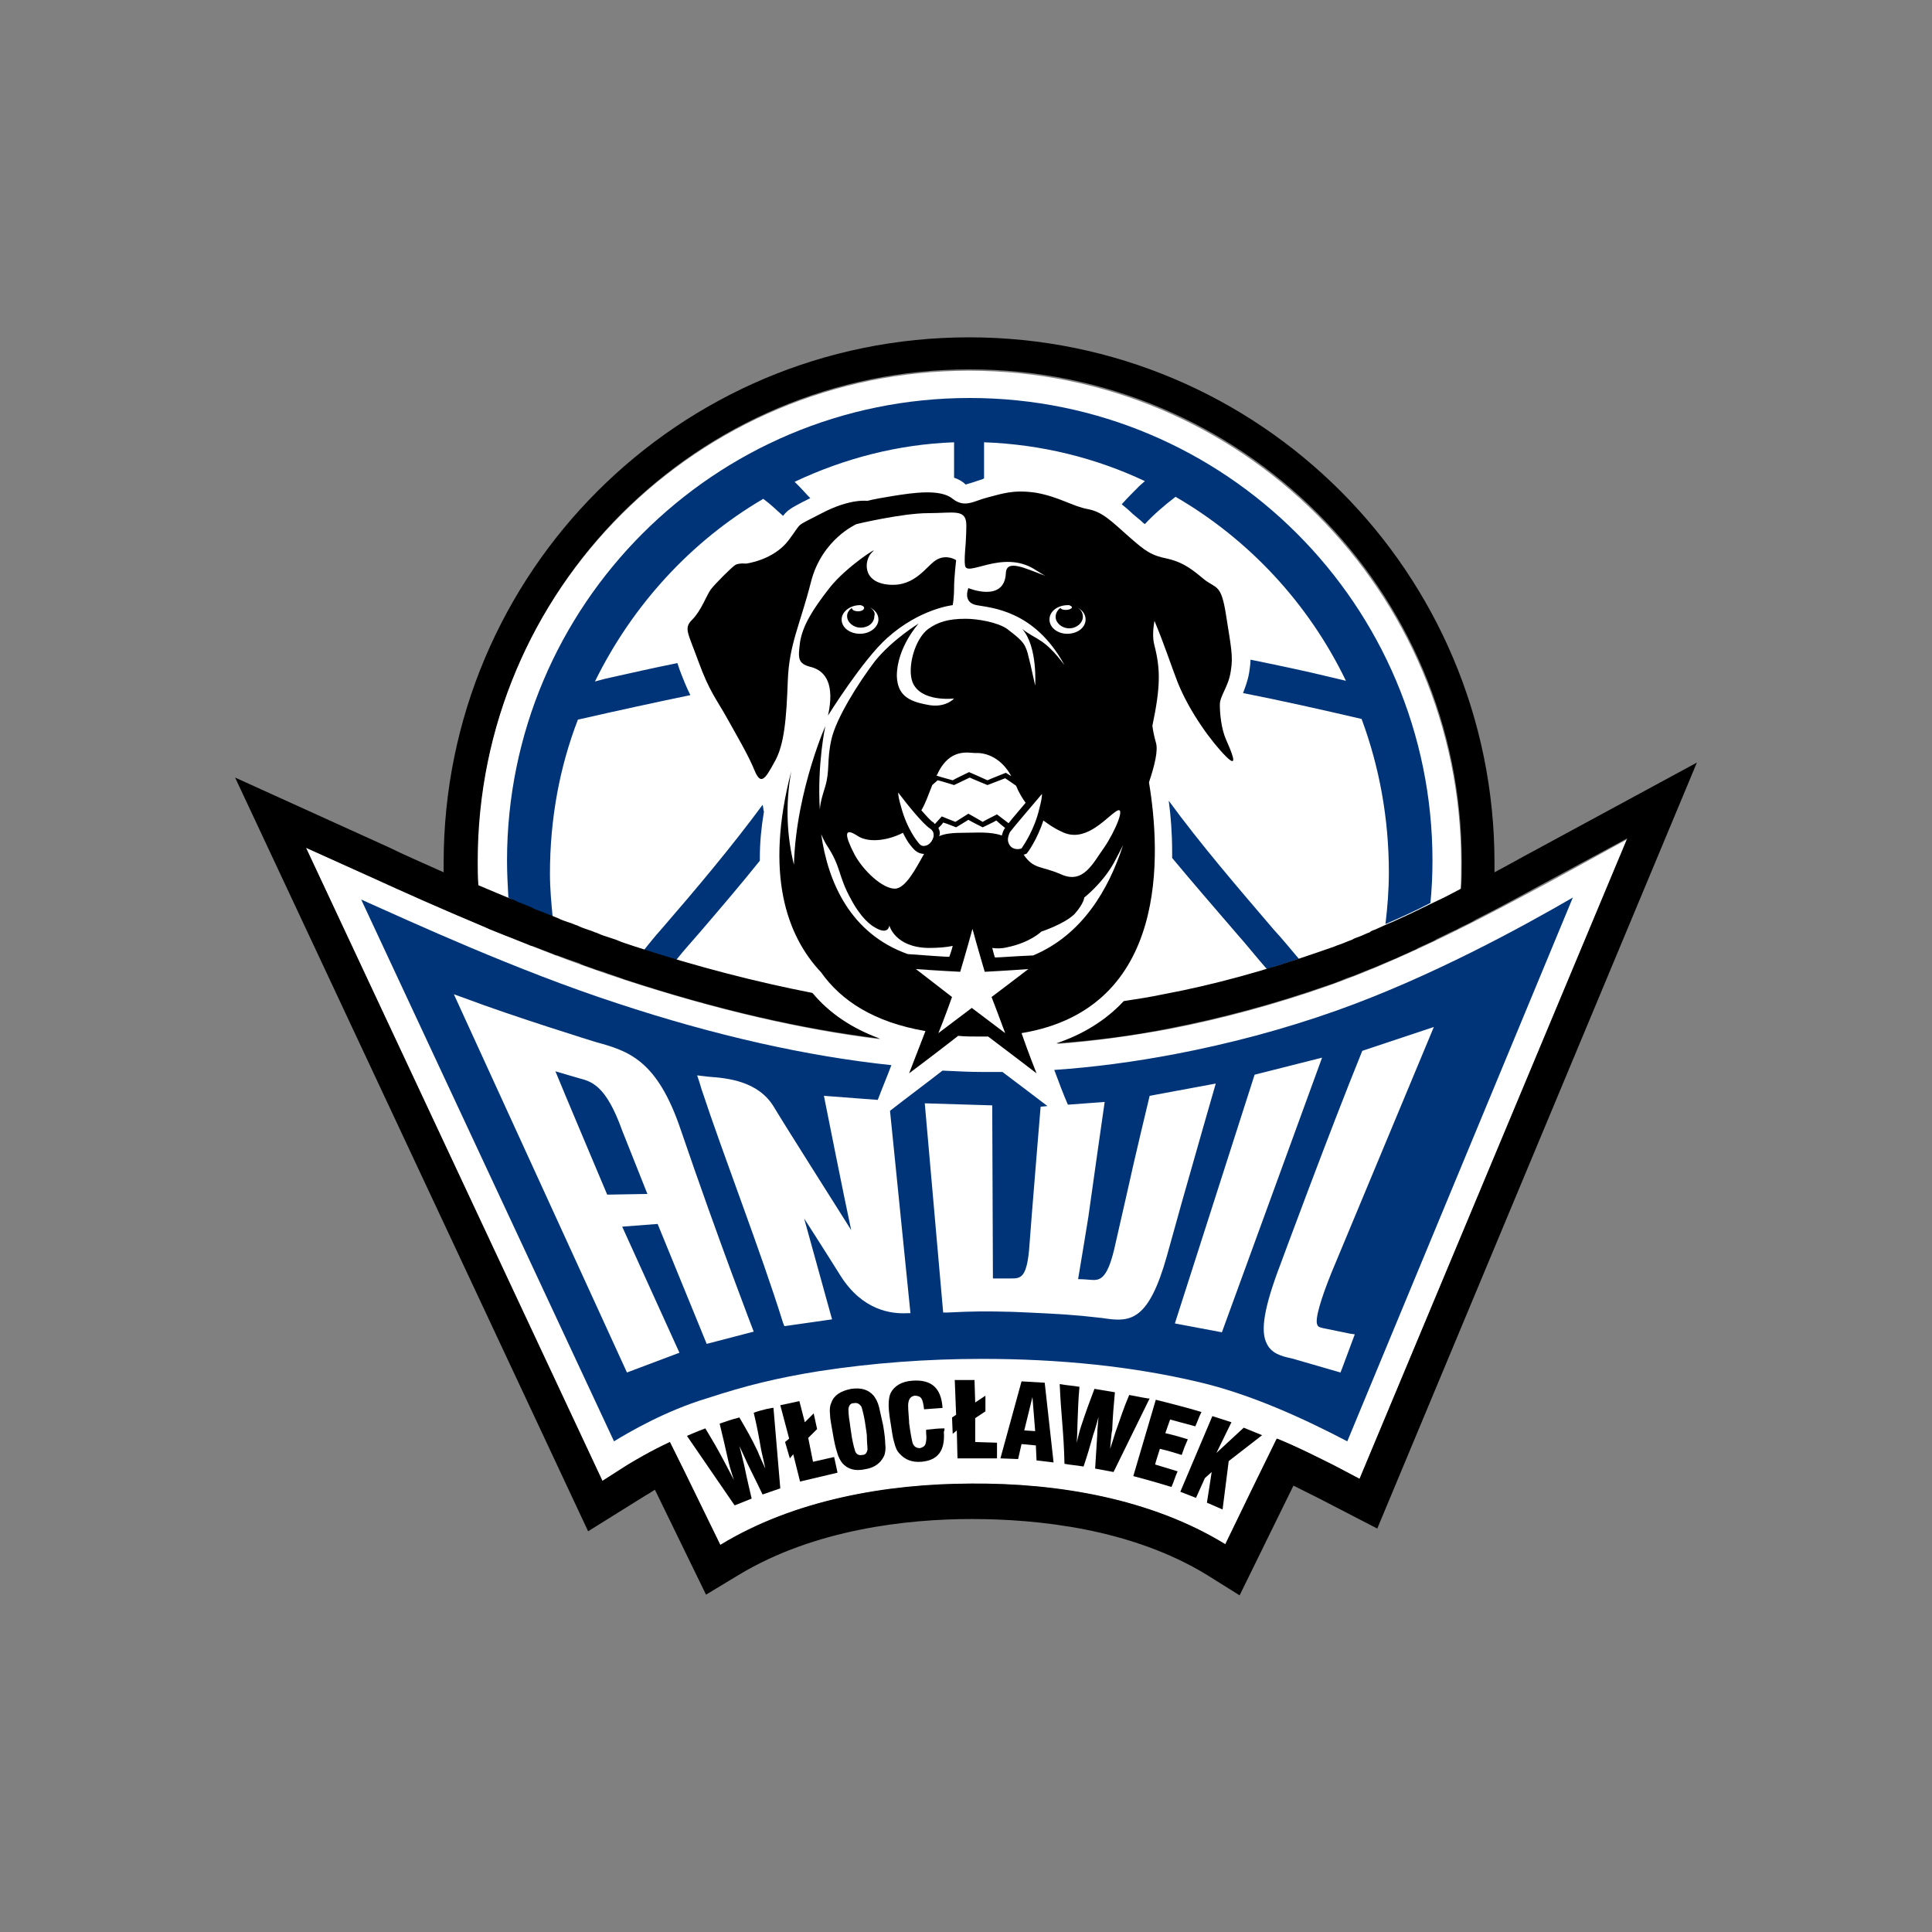
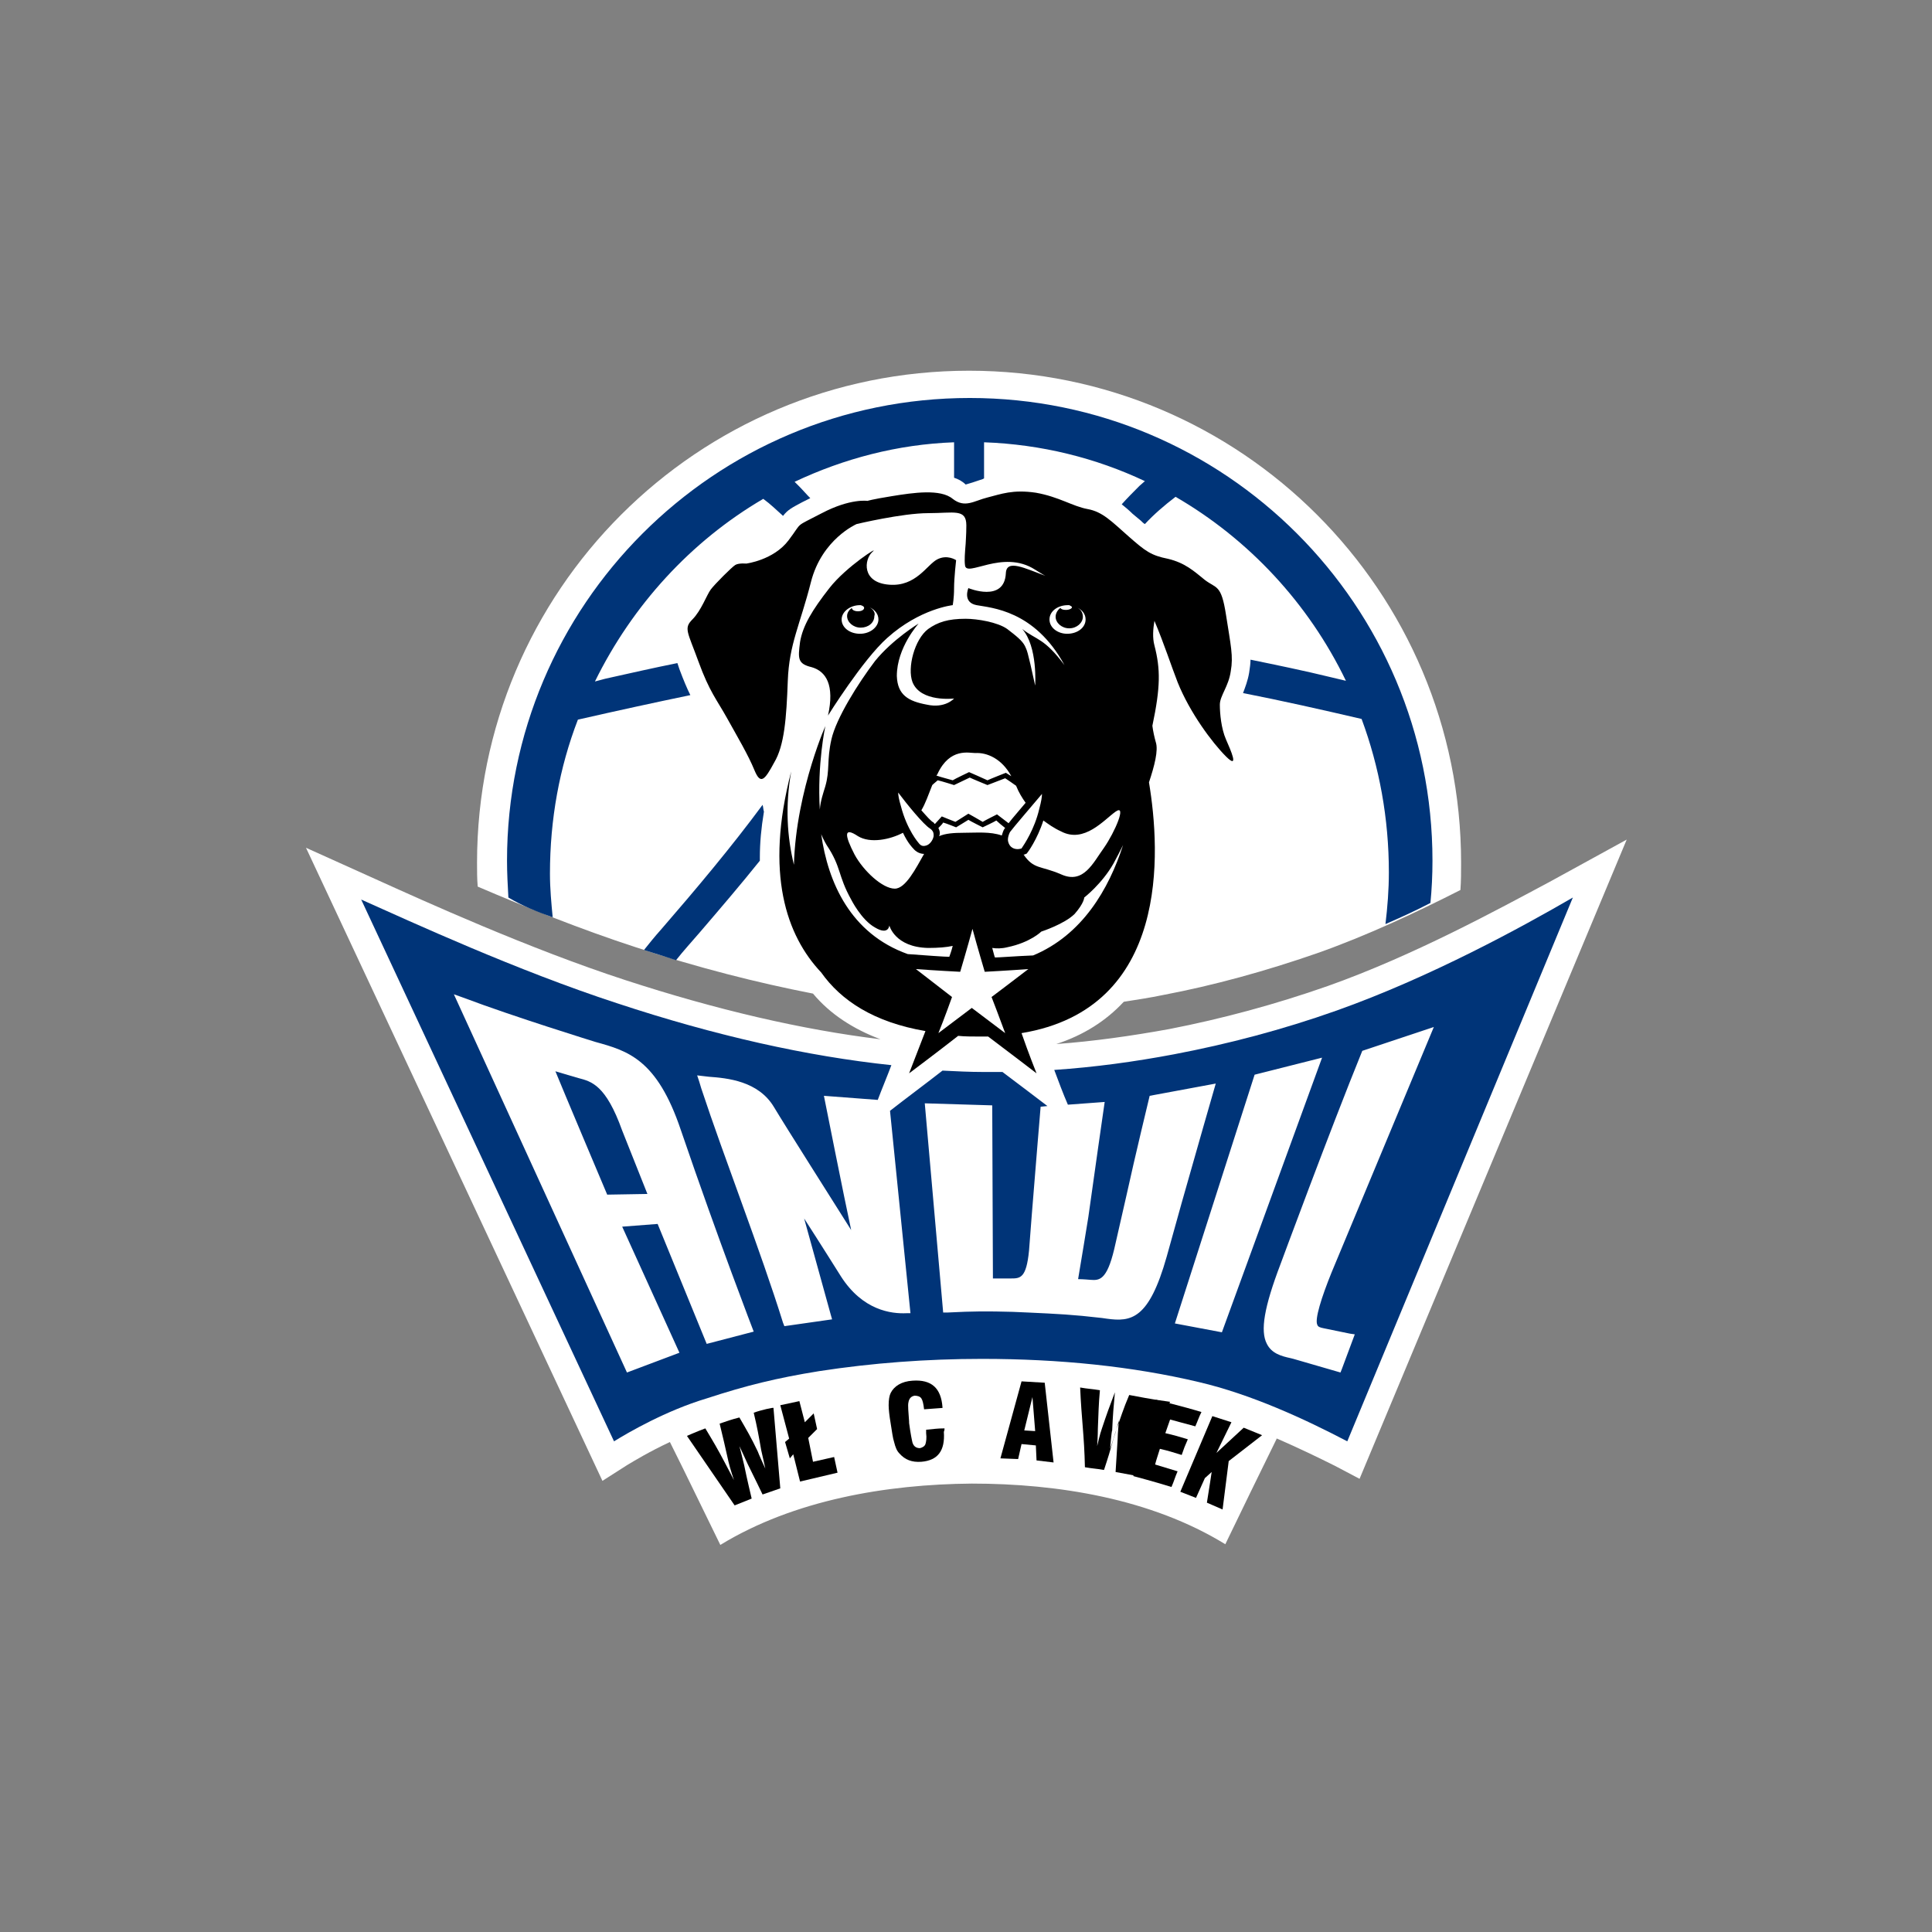
<svg xmlns="http://www.w3.org/2000/svg" version="1.1" x="0px" y="0px" viewBox="0 0 283.5 283.5" style="enable-background:new 0 0 283.5 283.5;" xml:space="preserve">
  <rect x="0" y="0" width="283.5" height="283.5" fill="#808080" stroke="none" />
  <style type="text/css">
	.st0{display:none;}
	.st1{fill:#222221;}
	.st2{display:inline;}
	.st3{fill:#FFFFFF;}
	.st4{fill:#003478;}
</style>
  <g id="tlo" class="st0">
    <rect x="0" y="0" class="st1" width="283.5" height="283.5" />
    <circle class="st2" cx="141.7" cy="141.7" r="141.7" />
  </g>
  <g id="Warstwa_1">
    <g>
      <path class="st3" d="M227.4,129.4c-7.5,4-19.9,10.8-32.6,15.3c-7.7,2.7-15.5,4.8-23.2,6.3c-5.5,1-11.1,1.8-16.6,2.2    c4-1.3,7.3-3.4,9.9-6.2c1.9-0.3,3.9-0.6,5.8-1c7.4-1.4,15-3.5,22.5-6.1c7.4-2.6,14.8-6.1,21.1-9.3c0.1-1.3,0.1-2.7,0.1-4    c0-39.9-32.3-72.2-72.2-72.2c-39.9,0-72.2,32.3-72.2,72.2c0,1.2,0,2.4,0.1,3.5c7,3,15.2,6.3,23.2,8.9c9.1,3,17.8,5.2,26,6.8    c2.5,3,5.9,5.2,9.9,6.7c-11.5-1.4-24-4.3-37.5-8.7c-14.1-4.6-29.3-11.5-36.6-14.8l-10.2-4.6l43.5,92.9l3.6-2.3    c1-0.6,3.3-2,6.3-3.4c2.9,5.8,4.4,9,7.4,15.1c10.8-6.6,24.4-8.9,36.9-9c12.6,0,26.3,2.2,37.2,8.9c3-6.2,4.5-9.3,7.5-15.4    c0-0.1,0-0.1,0.1-0.1c3.2,1.4,6.1,2.8,8.5,4l3.6,1.9l39.2-93.8L227.4,129.4z" />
      <g>
        <path class="st4" d="M111.9,118.1c-4.5,6.1-9.7,12.3-14.9,18.3c-0.9,1-1.7,2-2.5,3c1.6,0.5,3.2,1,4.7,1.5     c1.1-1.4,2.3-2.7,3.5-4.1c3-3.5,6-7,8.8-10.5c0-0.2,0-0.3,0-0.5c0-2.1,0.2-4.3,0.6-6.7C112,118.8,112,118.4,111.9,118.1z" />
-         <path class="st4" d="M181.3,136.8c1.6,1.8,3.1,3.7,4.6,5.4c1.6-0.5,3.2-1,4.7-1.5c-1.2-1.4-2.4-2.9-3.7-4.3     c-5.3-6.2-10.8-12.6-15.4-18.9c0.3,2.2,0.5,4.8,0.5,7.5c0,0.3,0,0.6,0,0.9C175,129.5,178.2,133.2,181.3,136.8z" />
        <path class="st4" d="M81.1,134.6c-0.2-2.1-0.4-4.2-0.4-6.4c0-8,1.4-15.6,4.1-22.6c5.7-1.3,11.2-2.5,16.5-3.6     c-0.5-1-1-2.2-1.6-3.8l-0.3-0.9c-3.5,0.7-7,1.5-10.6,2.3l-1.5,0.4c5.5-11.2,14.1-20.6,24.7-26.8c1.1,0.8,2,1.7,2.9,2.5     c0.7-0.9,1.3-1.2,2.8-2l1.2-0.6c-0.6-0.6-1.1-1.2-1.7-1.8l-0.6-0.6c7.2-3.4,15.1-5.5,23.4-5.8v5.2c0.6,0.2,1.2,0.5,1.7,1l1-0.3     c0,0,1.5-0.5,1.5-0.5l0.2-0.1v-5.3c8.4,0.3,16.4,2.3,23.6,5.7l-0.8,0.7c-0.9,0.9-1.8,1.8-2.6,2.7c0.5,0.4,1.1,0.9,1.6,1.4     c0,0,1.2,1,1.2,1c0.2,0.2,0.4,0.4,0.6,0.5c1.3-1.4,2.8-2.7,4.5-4c10.7,6.2,19.5,15.6,25,27l-2.1-0.5c-4.1-1-8-1.8-11.9-2.6     c0,0.6-0.1,1.2-0.2,1.9c-0.2,1.2-0.6,2.2-0.9,3c5.6,1.1,11.4,2.4,17.4,3.8c2.6,7,4,14.6,4,22.5c0,2.6-0.2,5.1-0.5,7.6     c2.3-1,4.5-2,6.6-3.1c0.2-2,0.3-4.1,0.3-6.2c0-37.5-30.4-67.9-67.9-67.9c-37.5,0-67.9,30.4-67.9,67.9c0,1.8,0.1,3.6,0.2,5.4     C76.6,132.9,78.8,133.8,81.1,134.6z" />
        <path class="st4" d="M84.9,158.2c0,0-2.1-0.6-3.4-1c0.8,2,7.6,18.1,7.6,18.1l5.9-0.1l-3.7-9.3C88.9,159.2,86.8,158.7,84.9,158.2z     " />
        <path class="st4" d="M196.1,148.3c-7.9,2.8-15.9,4.9-23.8,6.4c-5.8,1.1-11.7,1.9-17.6,2.3c0.6,1.6,1.3,3.5,2,5.1l5.4-0.4     c0,0-1.8,12.5-2.4,16.9c0,0-1.3,8-1.5,9.1c0.7,0,1.8,0.1,1.8,0.1c1.3,0.1,2.4,0.1,3.5-4.5l1.8-7.9c1.2-5.5,3.4-14.6,3.4-14.6     l9.7-1.8c0,0-3.2,11.1-5,17.5l-2.2,7.9c-2.6,9.2-5.2,9.6-8.8,9.1l-0.7-0.1c-4.3-0.5-6.5-0.6-10.8-0.8l-2.3-0.1     c-3.8-0.1-5.7-0.1-9.6,0.1l-0.6,0l-2.7-30.7l9.9,0.3c0,0,0.1,24.3,0.1,25.4c0.9,0,2.6,0,2.6,0c1.4,0,2.3,0,2.7-4.1l0.4-5.2     c0.5-6.3,1.3-15.9,1.3-15.9l1-0.1c-2.1-1.6-4.6-3.5-6.6-5c-1,0-1.9,0-2.9,0c-1.9,0-3.9-0.1-5.9-0.2c-2.3,1.8-5.4,4.1-7.7,5.9     l3,29.7l-0.6,0c-2.2,0.1-6.4-0.4-9.6-5.4c0,0-3.2-5.1-5.4-8.5c1.3,4.7,3.9,14.1,3.9,14.1l0.2,0.7l-7,1l-0.2-0.5     c-3.3-10.6-8.6-24.1-12-34.4l-0.3-1l-0.3-0.9l1.7,0.2c2.7,0.2,7.3,0.6,9.6,4.5c1.8,3,8.6,13.7,11.3,18c-1-4.6-4-19.7-4-19.7     l7.9,0.6c0.6-1.6,1.4-3.5,2-5.1c-12.3-1.3-25.8-4.3-40.3-9.1c-14.7-4.8-30.1-11.9-37.5-15.2l37.1,79.5c2.1-1.3,7.6-4.5,13.6-6.3     c5.8-1.9,10.3-3,16.5-4c7.8-1.2,15.8-1.8,23.9-1.8c11.4,0,22.1,1.1,31.8,3.4c7.7,1.8,15.5,5.4,21.8,8.7l33.1-79.8     C223.4,136,209.9,143.4,196.1,148.3z M103.7,197.2l-7.2-17.6l-5.2,0.4l8.4,18.5l-7.7,2.9l-25.4-55.5l1.4,0.5     c7.4,2.8,19.4,6.5,19.4,6.5c4.7,1.3,9,2.5,12.5,12.9c5.6,16.4,10.7,29.6,10.7,29.6L103.7,197.2z M172.4,194.2l11.7-36.5l9.9-2.5     l-14.7,40.3L172.4,194.2z M196.9,200.9l-0.2,0.5l-6.9-2l-0.4-0.1c-1.4-0.3-2.8-0.7-3.5-2.1c-1-1.9-0.4-5.4,2-11.7     c0,0,7.2-19.5,12-31.3l10.5-3.5l-15,36c-1.5,3.7-2.5,6.9-2.1,7.7c0.1,0.3,0.4,0.4,0.9,0.5l3.9,0.8l0.7,0.1L196.9,200.9z" />
      </g>
      <g>
        <path d="M110.6,207.3c0.5,2.1,0.7,3.2,1.1,5.5c0.2,0.8,0.6,2.7,0.6,2.7c0,0-1.1-2.4-1.1-2.5c-1-2.1-1.6-3.1-2.7-5     c-1.2,0.3-1.7,0.5-2.9,0.9c0.5,2.1,0.8,3.3,1.3,5.6c0.2,0.9,0.8,2.7,0.8,2.7c0,0-0.7-1.4-1.3-2.5c-1.1-2.1-1.7-3.1-2.9-5.1     c-1.1,0.4-2.7,1.1-2.7,1.1l7,10.2l2.5-1c0,0-0.7-2.9-1.1-4.9c-0.2-0.9-0.7-2.8-0.7-2.8c0,0,0.9,1.9,1.2,2.6     c0.9,1.8,2.2,4.5,2.2,4.5l2.6-0.9l-1-11.8C113.5,206.5,111.7,206.9,110.6,207.3z" />
        <polygon points="119.3,214.5 118.6,211 119.9,209.7 119.4,207.4 118.1,208.7 117.3,205.6 114.5,206.2 115.8,211.1 115.2,211.6      115.9,214 116.4,213.4 117.4,217.4 122.9,216.1 122.4,213.8    " />
-         <path d="M129,206.5c-0.2-0.8-0.5-1.3-0.8-1.7c-0.8-0.9-1.8-1.2-3.3-1c-1.5,0.3-2.5,0.9-2.9,2c-0.2,0.4-0.3,1-0.2,1.8     c0,0.6,0.2,1.5,0.4,2.7c0.2,1.2,0.4,2.1,0.6,2.7c0.2,0.8,0.5,1.3,0.8,1.7c0.8,0.9,1.9,1.2,3.3,0.9c1.4-0.2,2.3-0.9,2.8-1.9     c0.2-0.4,0.3-1.1,0.2-1.8c0-0.6-0.1-1.5-0.3-2.7C129.3,207.9,129.1,207,129,206.5z M127.3,212.7c-0.1,0.5-0.3,0.8-0.8,0.8     c-0.5,0.1-0.8-0.1-1-0.5c-0.1-0.3-0.3-1-0.5-2.1c-0.1-0.8-0.2-1.2-0.3-2.1c-0.2-1.1-0.2-1.8-0.2-2.1c0.1-0.5,0.3-0.8,0.8-0.8     c0.5-0.1,0.8,0.1,1.1,0.5c0.1,0.3,0.3,1,0.5,2.1c0.1,0.8,0.2,1.2,0.3,2.1C127.2,211.6,127.3,212.3,127.3,212.7z" />
        <path d="M138.6,209.6c-1.1,0-1.6,0.1-2.7,0.2c0,0.2,0,0.3,0,0.5c0.1,0.7,0,1.3-0.1,1.6c-0.1,0.3-0.4,0.5-0.8,0.6     c-0.5,0-0.9-0.2-1.1-0.8c-0.1-0.4-0.3-1.4-0.5-2.9c0-0.1,0-0.1,0-0.2c-0.1-1.4-0.2-2.4-0.1-2.8c0.1-0.6,0.4-0.9,0.9-1     c0.4,0,0.8,0.1,1,0.4c0.2,0.3,0.3,0.8,0.4,1.6c1.1-0.1,1.6-0.1,2.7-0.2c0,0,0-0.1,0-0.1c-0.2-2.8-1.6-4.1-4.4-3.9     c-1.6,0.1-2.7,0.8-3.2,1.8c-0.2,0.4-0.3,1-0.3,1.8c0,0.6,0.1,1.5,0.3,2.7c0.2,1.2,0.3,2.1,0.5,2.7c0.2,0.8,0.4,1.3,0.8,1.7     c0.8,0.9,1.8,1.3,3.2,1.2c2.4-0.2,3.5-1.6,3.3-4.4C138.6,209.9,138.6,209.7,138.6,209.6z" />
-         <polygon points="143.1,208.1 144.6,207.1 144.6,204.8 143.1,205.8 143,202.5 140.1,202.5 140.3,207.6 139.7,208 139.8,210.4      140.4,209.9 140.5,214 146.3,214 146.3,211.7 143.1,211.6    " />
        <path d="M149.9,202.7l-3.1,11.3l2.6,0.1l0.5-2.2l2.1,0.2l0.1,2.2l2.5,0.3l-1.3-11.7L149.9,202.7z M150.3,209.9l1.2-4.9l0.4,5     L150.3,209.9z" />
-         <path d="M165.7,204.7c-0.9,2.1-1.2,3.2-2,5.4c-0.2,0.7-0.8,2.5-0.8,2.5c0,0,0.2-2.6,0.3-2.7c0.1-2.3,0.2-3.4,0.4-5.6     c-1.2-0.2-1.8-0.3-3-0.5c-0.8,2.1-1.2,3.2-1.9,5.3c-0.3,0.8-0.7,2.6-0.7,2.6s0.1-1.5,0.1-2.6c0.1-2.3,0.1-3.4,0.3-5.6     c-1.2-0.2-1.8-0.2-2.9-0.4c0.2,4.7,0.6,7,0.7,11.7c1.1,0.2,1.7,0.2,2.8,0.4c0.6-1.8,0.9-2.8,1.4-4.6c0.3-0.8,0.8-2.7,0.8-2.7     c0,0-0.2,2-0.2,2.8c-0.1,1.9-0.2,2.9-0.3,4.8c1.1,0.2,2.7,0.5,2.7,0.5l5.3-10.8C168.6,205.3,166.9,204.9,165.7,204.7z" />
+         <path d="M165.7,204.7c-0.9,2.1-1.2,3.2-2,5.4c-0.2,0.7-0.8,2.5-0.8,2.5c0,0,0.2-2.6,0.3-2.7c0.1-2.3,0.2-3.4,0.4-5.6     c-0.8,2.1-1.2,3.2-1.9,5.3c-0.3,0.8-0.7,2.6-0.7,2.6s0.1-1.5,0.1-2.6c0.1-2.3,0.1-3.4,0.3-5.6     c-1.2-0.2-1.8-0.2-2.9-0.4c0.2,4.7,0.6,7,0.7,11.7c1.1,0.2,1.7,0.2,2.8,0.4c0.6-1.8,0.9-2.8,1.4-4.6c0.3-0.8,0.8-2.7,0.8-2.7     c0,0-0.2,2-0.2,2.8c-0.1,1.9-0.2,2.9-0.3,4.8c1.1,0.2,2.7,0.5,2.7,0.5l5.3-10.8C168.6,205.3,166.9,204.9,165.7,204.7z" />
        <path d="M170.2,212.6c1.3,0.3,1.9,0.5,3.2,0.9c0.3-0.9,0.5-1.4,0.9-2.3c-1.3-0.4-2-0.6-3.3-0.9c0.3-0.8,0.4-1.2,0.7-2     c1.5,0.4,2.2,0.6,3.7,1c0.4-0.9,0.5-1.3,0.9-2.1c-2.6-0.8-6.7-1.8-6.7-1.8l-3.3,11.2c0,0,3.4,0.9,5.6,1.6     c0.4-0.9,0.5-1.4,0.9-2.3c-1.3-0.4-2-0.6-3.3-1C169.7,214.1,169.9,213.6,170.2,212.6z" />
        <path d="M178.5,213.2l2.2-4.5l-2.8-0.9l-4.7,11.1l2.3,0.9l1.3-2.9l1-0.9c0,0-0.4,2.7-0.7,4.5c0.9,0.4,2.3,1,2.3,1l0.9-7.1     l4.9-3.8l-2.7-1.1L178.5,213.2z" />
        <path d="M133.4,157.5c0,0,4.4-3.3,7.2-5.5c1,0.1,2,0.1,3,0.1c0.5,0,0.9,0,1.4,0c2.8,2.1,7.1,5.4,7.1,5.4s-1.2-3-2.2-5.9     c21.8-3.6,20.4-26.6,18.7-36.8c0.8-2.4,1.4-4.7,1-5.9c-0.2-0.7-0.4-1.6-0.5-2.4c1.2-5.7,1.2-8.3,0.3-11.8c-0.3-1.1-0.2-2.4,0-3.6     c1.4,3.3,2.5,6.7,3.4,9c1.8,4.5,5.1,8.9,7.1,10.9c2,2,0.7-0.9,0-2.5c-0.7-1.6-0.9-3.8-0.9-5.1c0-1.3,1.3-2.7,1.6-4.9     c0.4-2.2,0-3.8-0.7-8.3c-0.7-4.5-1.4-3.8-3.1-5.1c-1.6-1.3-2.9-2.5-5.4-3.1c-2.5-0.5-3.3-1.1-5.8-3.3c-2.5-2.2-3.8-3.6-6-4     c-2.2-0.4-4.2-1.8-7.6-2.4c-3.4-0.5-5.1,0.2-7.1,0.7c-2,0.5-3.3,1.6-5.1,0.2c-1.8-1.5-5.8-0.9-8.9-0.4c-3.1,0.5-3.6,0.7-3.6,0.7     s-2.5-0.4-6.7,1.8c-4.2,2.2-2.7,1.1-4.9,4c-2.2,2.9-6.2,3.4-6.2,3.4s-1.1-0.1-1.6,0.2c-0.5,0.3-3,2.8-3.6,3.6     c-0.6,0.8-1.4,3.1-2.7,4.4c-1.3,1.3-0.7,1.8,0.9,6.2c1.6,4.4,2.7,5.6,4.2,8.3c1.5,2.7,3.1,5.4,4,7.6c0.9,2.2,1.5,1.5,2.9-1.1     c1.5-2.5,1.8-6.5,2-12c0.2-5.4,1.8-8.2,3.4-14.5c1.6-6.3,6.7-8.5,6.7-8.5s6.7-1.6,10.5-1.6c3.8,0,5.6-0.7,5.6,1.8     c0,1.5-0.1,2.3-0.1,2.7c-0.1,1.2-0.2,2.4-0.1,3.1c0.1,2,5.5-2.4,10.3,0.7c0.5,0.3,1.1,0.7,1.5,0.9c-3-1.1-5.7-2.5-5.8-0.4     c-0.2,4.4-5.5,2.2-5.5,2.2s-0.9,2.1,1.2,2.5c2.1,0.4,8.5,0.7,12.9,8.8c-3-4-4-3.6-6.2-5.3c2.3,2.6,1.9,8.3,1.9,8.3     c-1.2-5.5-1.2-5.1-1.5-5.8c-0.4-0.8-1.3-1.5-2.6-2.5c-1.4-1-4.4-1.5-6.1-1.5c-2.6,0-4.1,0.5-5.5,1.5c-2,1.5-3.1,5.7-2.3,7.8     c1.2,3,6.1,2.4,6.1,2.4s-1.3,1.5-4,0.9c-2.7-0.5-4.3-1.4-4.4-4.2c0-4.2,3.2-7.7,3.2-7.7s-3.8,2.3-6.4,5.5     c-2.5,3.3-5.7,8.4-6.4,11.5c-0.7,3.1-0.2,4.5-0.9,6.9c-0.3,1-0.7,2.1-0.8,3.4c-0.4-6.7,0.8-12.2,0.8-12.2     c0.5-1.2-4.3,9.2-4.6,20.3c-1-4.1-1.3-8.6-0.4-13.7c-3.9,15-0.7,24.1,4.4,29.5c2.9,4.1,7.7,7.3,15.3,8.6     C134.6,154.4,133.4,157.5,133.4,157.5z M151.6,140.2c-2.5,0.1-5,0.3-5.6,0.3c-0.1-0.2-0.2-0.7-0.4-1.4c0.6,0.1,1.4,0.1,2.2-0.1     c3.4-0.7,5-2.3,5-2.3s3.4-1.1,4.9-2.6c1.4-1.6,1.4-2.4,1.4-2.4s2.6-2,4.3-5c0.5-0.9,1-1.9,1.4-2.7     C162.7,130.5,158.8,137.2,151.6,140.2z M137.7,121.5c0.3-0.3,0.6-0.6,0.7-0.8c0.4,0.1,1.9,0.7,1.9,0.7s1.5-0.9,1.8-1.1     c0.3,0.2,2.1,1.1,2.1,1.1s1.7-0.8,2-1c0.2,0.2,0.9,0.8,1.3,1.1c0,0-0.1,0.1-0.1,0.1c-0.2,0.3-0.3,0.7-0.4,1     c-1.7-0.6-3.7-0.4-5.5-0.4c-1.6,0-2.8,0.1-3.7,0.5C138,122.3,137.9,121.9,137.7,121.5z M154,90.9c0-1.2,1.2-2.1,2.7-2.1     c0.1,0,0.1,0,0.2,0c0.2,0.1,0.4,0.2,0.4,0.3c0,0.2-0.4,0.4-0.9,0.4c-0.4,0-0.7-0.1-0.8-0.3c-0.4,0.3-0.7,0.8-0.7,1.3     c0,0.9,0.9,1.7,2,1.7c1.1,0,2-0.8,2-1.7c0-0.6-0.3-1.1-0.9-1.4c0.8,0.4,1.3,1,1.3,1.8c0,1.2-1.2,2.1-2.7,2.1     C155.2,93,154,92.1,154,90.9z M155.7,122c3.4,1.8,6.3-1.7,8-2.9c1.7-1.2-0.1,3-1.7,5.3c-1.6,2.2-3,5.4-6.3,3.9     c-3-1.3-4-0.7-5.5-2.9c0.1,0,0.2,0,0.3-0.1l0.1,0l0.1-0.1c0.1-0.1,1.5-2,2.4-4.8C153.8,120.9,154.6,121.5,155.7,122z      M152.9,116.5c0,0.4-0.1,1.1-0.4,2.2c-0.7,3-2.2,5.2-2.6,5.8c-0.6,0.2-1.2,0.1-1.6-0.3c-0.2-0.2-0.4-0.6-0.4-1     c0-0.3,0.1-0.7,0.3-1.1C148.8,121.3,151.3,118.4,152.9,116.5z M137.6,113.5c1.8-3.8,4.6-3,5.5-3c1.7-0.1,3.9,0.8,5.3,3.4     l-0.8-0.5c0,0-2.3,0.9-2.7,1.1c-0.4-0.2-2.7-1.2-2.7-1.2s-2.1,1-2.4,1.2c-0.3-0.1-1.9-0.5-2.4-0.7     C137.6,113.6,137.6,113.5,137.6,113.5z M136.8,115.2c0.3-0.3,0.6-0.5,0.8-0.7c0.5,0.1,2.4,0.7,2.4,0.7s1.9-0.9,2.3-1.1     c0.4,0.2,2.6,1.1,2.6,1.1s2.1-0.8,2.6-1c0.3,0.2,1.2,0.8,1.6,1.1c0.4,1,0.9,1.8,1.4,2.5c-0.9,1.1-1.9,2.2-2.5,3l-1.7-1.3     c0,0-1.8,0.9-2.1,1.1c-0.3-0.2-2.1-1.2-2.1-1.2s-1.6,1-1.9,1.2c-0.3-0.1-2-0.8-2-0.8l-1,1.1c-0.1,0-0.1-0.1-0.2-0.2     c-0.4-0.2-1-0.9-1.8-1.8C135.8,117.9,136.2,116.7,136.8,115.2z M136.5,121.6c0.3,0.2,0.5,0.5,0.5,0.9c0,0.1,0,0.1,0,0.2     c-0.1,0.6-0.6,1.3-1.2,1.4c-0.4,0.1-0.7,0-1-0.4l0,0c0,0-1.7-1.9-2.6-5.4c-0.3-1-0.4-1.6-0.4-2C133,117.9,135.5,121,136.5,121.6z      M125.9,122.7c1.8,1.1,4.7,0.5,6.6-0.5c0.7,1.5,1.4,2.2,1.5,2.3c0.4,0.5,1,0.8,1.6,0.8c-1.2,2.1-2.7,5.1-4.3,5.1     c-1.8,0-4.6-2.6-5.9-5C123.9,122.5,123.8,121.3,125.9,122.7z M120.5,122.4c0.2,0.5,0.5,1.1,0.8,1.6c2.2,3.3,1.6,4.4,3.6,8     c0,0,1.5,3,3.5,4.1c2,1.2,2.1-0.3,2.1-0.3s0.8,3.2,5.7,3.3c1.5,0,2.7-0.1,3.6-0.3c-0.2,0.8-0.4,1.3-0.5,1.6     c-0.7,0-3.4-0.2-6.1-0.4C124.8,137,121.5,129.5,120.5,122.4z M134.4,142.2c2.6,0.2,6.5,0.4,6.5,0.4s1.1-3.7,1.8-6.3     c0.7,2.6,1.8,6.3,1.8,6.3s3.8-0.2,6.4-0.4c-2.2,1.7-5.4,4.1-5.4,4.1s1.2,3.1,2,5.3c-2.1-1.6-4.9-3.7-4.9-3.7s-2.9,2.2-4.9,3.7     c0.9-2.2,2-5.3,2-5.3S136.6,143.9,134.4,142.2z" />
        <path d="M121.7,86.3c-2.5,3.2-3.9,5.5-4.3,7.9c-0.3,2.4-0.4,3.2,1.7,3.7c2.1,0.6,3.4,2.6,2.4,7.1c0,0,5.1-8.2,8.7-11.4     c4.8-4.3,9.6-4.8,9.6-4.8s0.2-1,0.2-2.5c0-1.5,0.3-4.1,0.3-4.1s-1.3-0.9-2.8-0.1c-1.5,0.8-3.1,4-7,3.7c-4.1-0.3-3.7-3.7-2.5-4.8     C129.3,79.9,124.2,83.1,121.7,86.3z M127.6,89.1c0.8,0.4,1.3,1,1.3,1.8c0,1.1-1.2,2.1-2.7,2.1c-1.5,0-2.7-0.9-2.7-2.1     c0-1.1,1.2-2.1,2.7-2.1c0,0,0.1,0,0.1,0c0,0,0,0,0,0c0.3,0.1,0.5,0.2,0.5,0.4c0,0.3-0.4,0.5-0.9,0.5c-0.5,0-0.9-0.2-0.9-0.5     c-0.4,0.3-0.7,0.7-0.7,1.2c0,0.9,0.9,1.7,2,1.7c1.1,0,2-0.7,2-1.7C128.5,89.9,128.1,89.4,127.6,89.1z" />
-         <path d="M225,124.9c-1.7,0.9-3.6,2-5.7,3.1c0-0.5,0-0.9,0-1.4c0-42.6-34.5-77.1-77.1-77.1c-42.6,0-77.1,34.5-77.1,77.1     c0,0.5,0,0.9,0,1.4c-3.1-1.4-5.9-2.6-7.9-3.6l-22.7-10.3l51.8,110.6l8.5-5.3c0.4-0.2,0.8-0.5,1.3-0.8l7.5,15.4l4.8-2.9     c11.1-6.7,24.7-8.2,34.2-8.2c9.6,0,23.4,1.4,34.5,8.2l4.8,3l7.9-16.1c1.4,0.7,2.6,1.3,3.8,1.9l8.5,4.4L249,111.9L225,124.9z      M199.5,217l-3.6-1.9c-2.4-1.2-5.3-2.7-8.5-4c0,0,0,0.1-0.1,0.1c-3,6.1-4.5,9.2-7.5,15.4c-10.9-6.7-24.6-9-37.2-8.9     c-12.5,0-26.1,2.4-36.9,9c-3-6.1-4.5-9.3-7.4-15.1c-3,1.4-5.3,2.8-6.3,3.4l-3.6,2.3l-43.5-92.9l10.2,4.6     c3.7,1.7,9.5,4.3,16.2,7.1c0.1,0.1,0.3,0.1,0.4,0.2c0.8,0.3,1.7,0.7,2.5,1c0.3,0.1,0.5,0.2,0.8,0.3c0.8,0.3,1.7,0.7,2.5,1     c0.2,0.1,0.4,0.2,0.6,0.2c1,0.4,2.1,0.8,3.1,1.2c0.2,0.1,0.4,0.2,0.6,0.2c0.8,0.3,1.6,0.6,2.5,0.9c0.3,0.1,0.7,0.2,1,0.4     c0.7,0.3,1.5,0.5,2.2,0.8c0.3,0.1,0.7,0.2,1,0.3c1,0.4,2.1,0.7,3.1,1.1c13.4,4.4,26,7.3,37.5,8.7c-4.1-1.5-7.4-3.7-9.9-6.7     c-8.2-1.6-16.8-3.8-26-6.8c-0.9-0.3-1.9-0.6-2.8-1c-0.3-0.1-0.6-0.2-0.9-0.3c-0.6-0.2-1.3-0.4-1.9-0.7c-0.4-0.1-0.7-0.3-1.1-0.4     c-0.6-0.2-1.2-0.4-1.8-0.7c-0.4-0.1-0.7-0.3-1.1-0.4c-0.6-0.2-1.2-0.4-1.8-0.7c-0.3-0.1-0.7-0.3-1-0.4c-0.6-0.2-1.2-0.5-1.8-0.7     c-0.3-0.1-0.6-0.2-0.9-0.4c-0.7-0.3-1.4-0.6-2-0.8c-0.2-0.1-0.4-0.2-0.6-0.3c-1.8-0.7-3.6-1.5-5.3-2.2c0,0,0,0,0,0     c-0.1-1.2-0.1-2.3-0.1-3.5c0-39.9,32.3-72.2,72.2-72.2c39.9,0,72.2,32.3,72.2,72.2c0,1.3,0,2.7-0.1,4c-0.8,0.4-1.5,0.8-2.3,1.2     c-0.1,0-0.1,0.1-0.2,0.1c-0.8,0.4-1.5,0.7-2.3,1.1c-0.1,0-0.1,0.1-0.2,0.1c-1.6,0.8-3.3,1.6-5.1,2.4c-0.2,0.1-0.3,0.1-0.5,0.2     c-0.7,0.3-1.3,0.6-2,0.9c-0.3,0.1-0.6,0.2-0.8,0.4c-0.6,0.2-1.1,0.5-1.7,0.7c-0.3,0.1-0.6,0.2-0.9,0.4c-0.6,0.2-1.2,0.5-1.8,0.7     c-0.3,0.1-0.6,0.2-0.8,0.3c-0.9,0.3-1.7,0.6-2.6,0.9c-7.5,2.6-15,4.7-22.5,6.1c-1.9,0.4-3.8,0.7-5.8,1c-2.6,2.8-6,4.9-9.9,6.2     c5.6-0.4,11.1-1.1,16.6-2.2c7.7-1.5,15.5-3.6,23.2-6.3c1-0.3,1.9-0.7,2.9-1.1c0.3-0.1,0.6-0.2,0.9-0.3c0.7-0.3,1.5-0.6,2.2-0.9     c0.3-0.1,0.5-0.2,0.8-0.3c0.9-0.4,1.9-0.8,2.8-1.2c0.2-0.1,0.3-0.1,0.5-0.2c0.8-0.4,1.6-0.7,2.4-1.1c0.3-0.1,0.5-0.2,0.8-0.4     c0.7-0.3,1.5-0.7,2.2-1c0.2-0.1,0.4-0.2,0.5-0.3c0.9-0.4,1.8-0.9,2.7-1.3c0.2-0.1,0.3-0.1,0.4-0.2c0.7-0.4,1.5-0.7,2.2-1.1     c0.2-0.1,0.3-0.2,0.5-0.3c4.2-2.1,7.9-4.2,10.9-5.8l11.3-6.1L199.5,217z" />
      </g>
    </g>
  </g>
</svg>